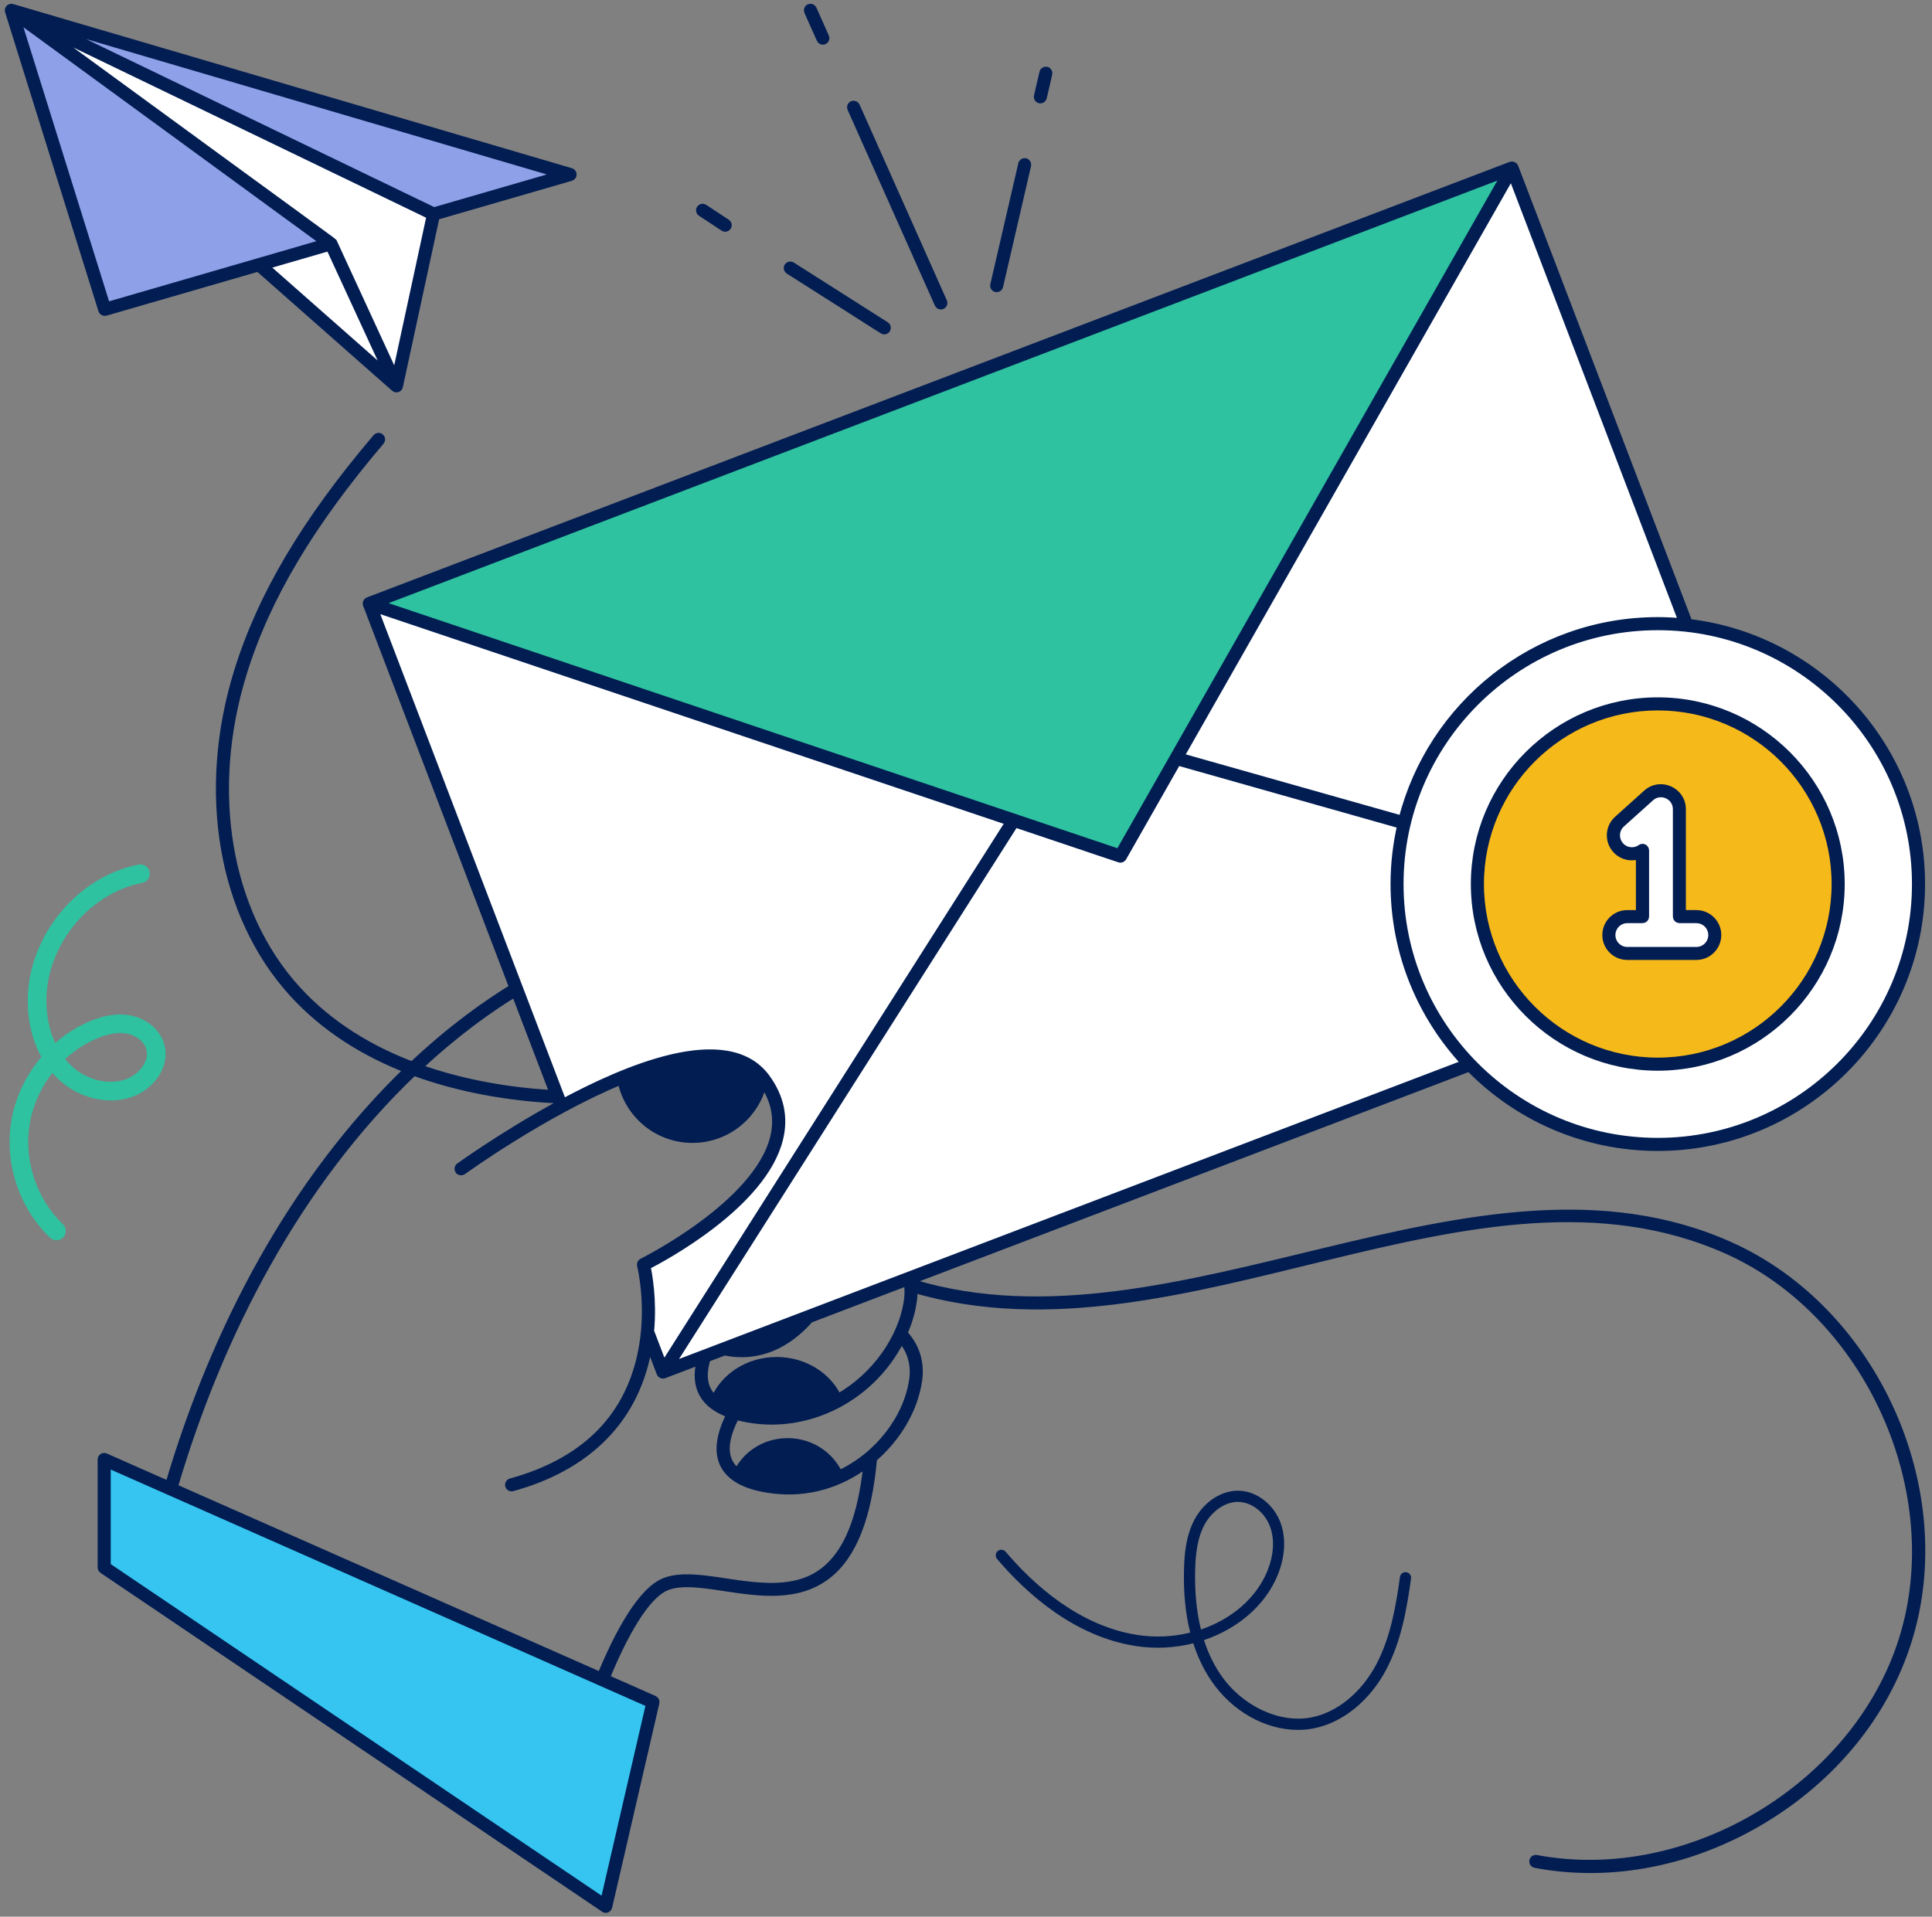
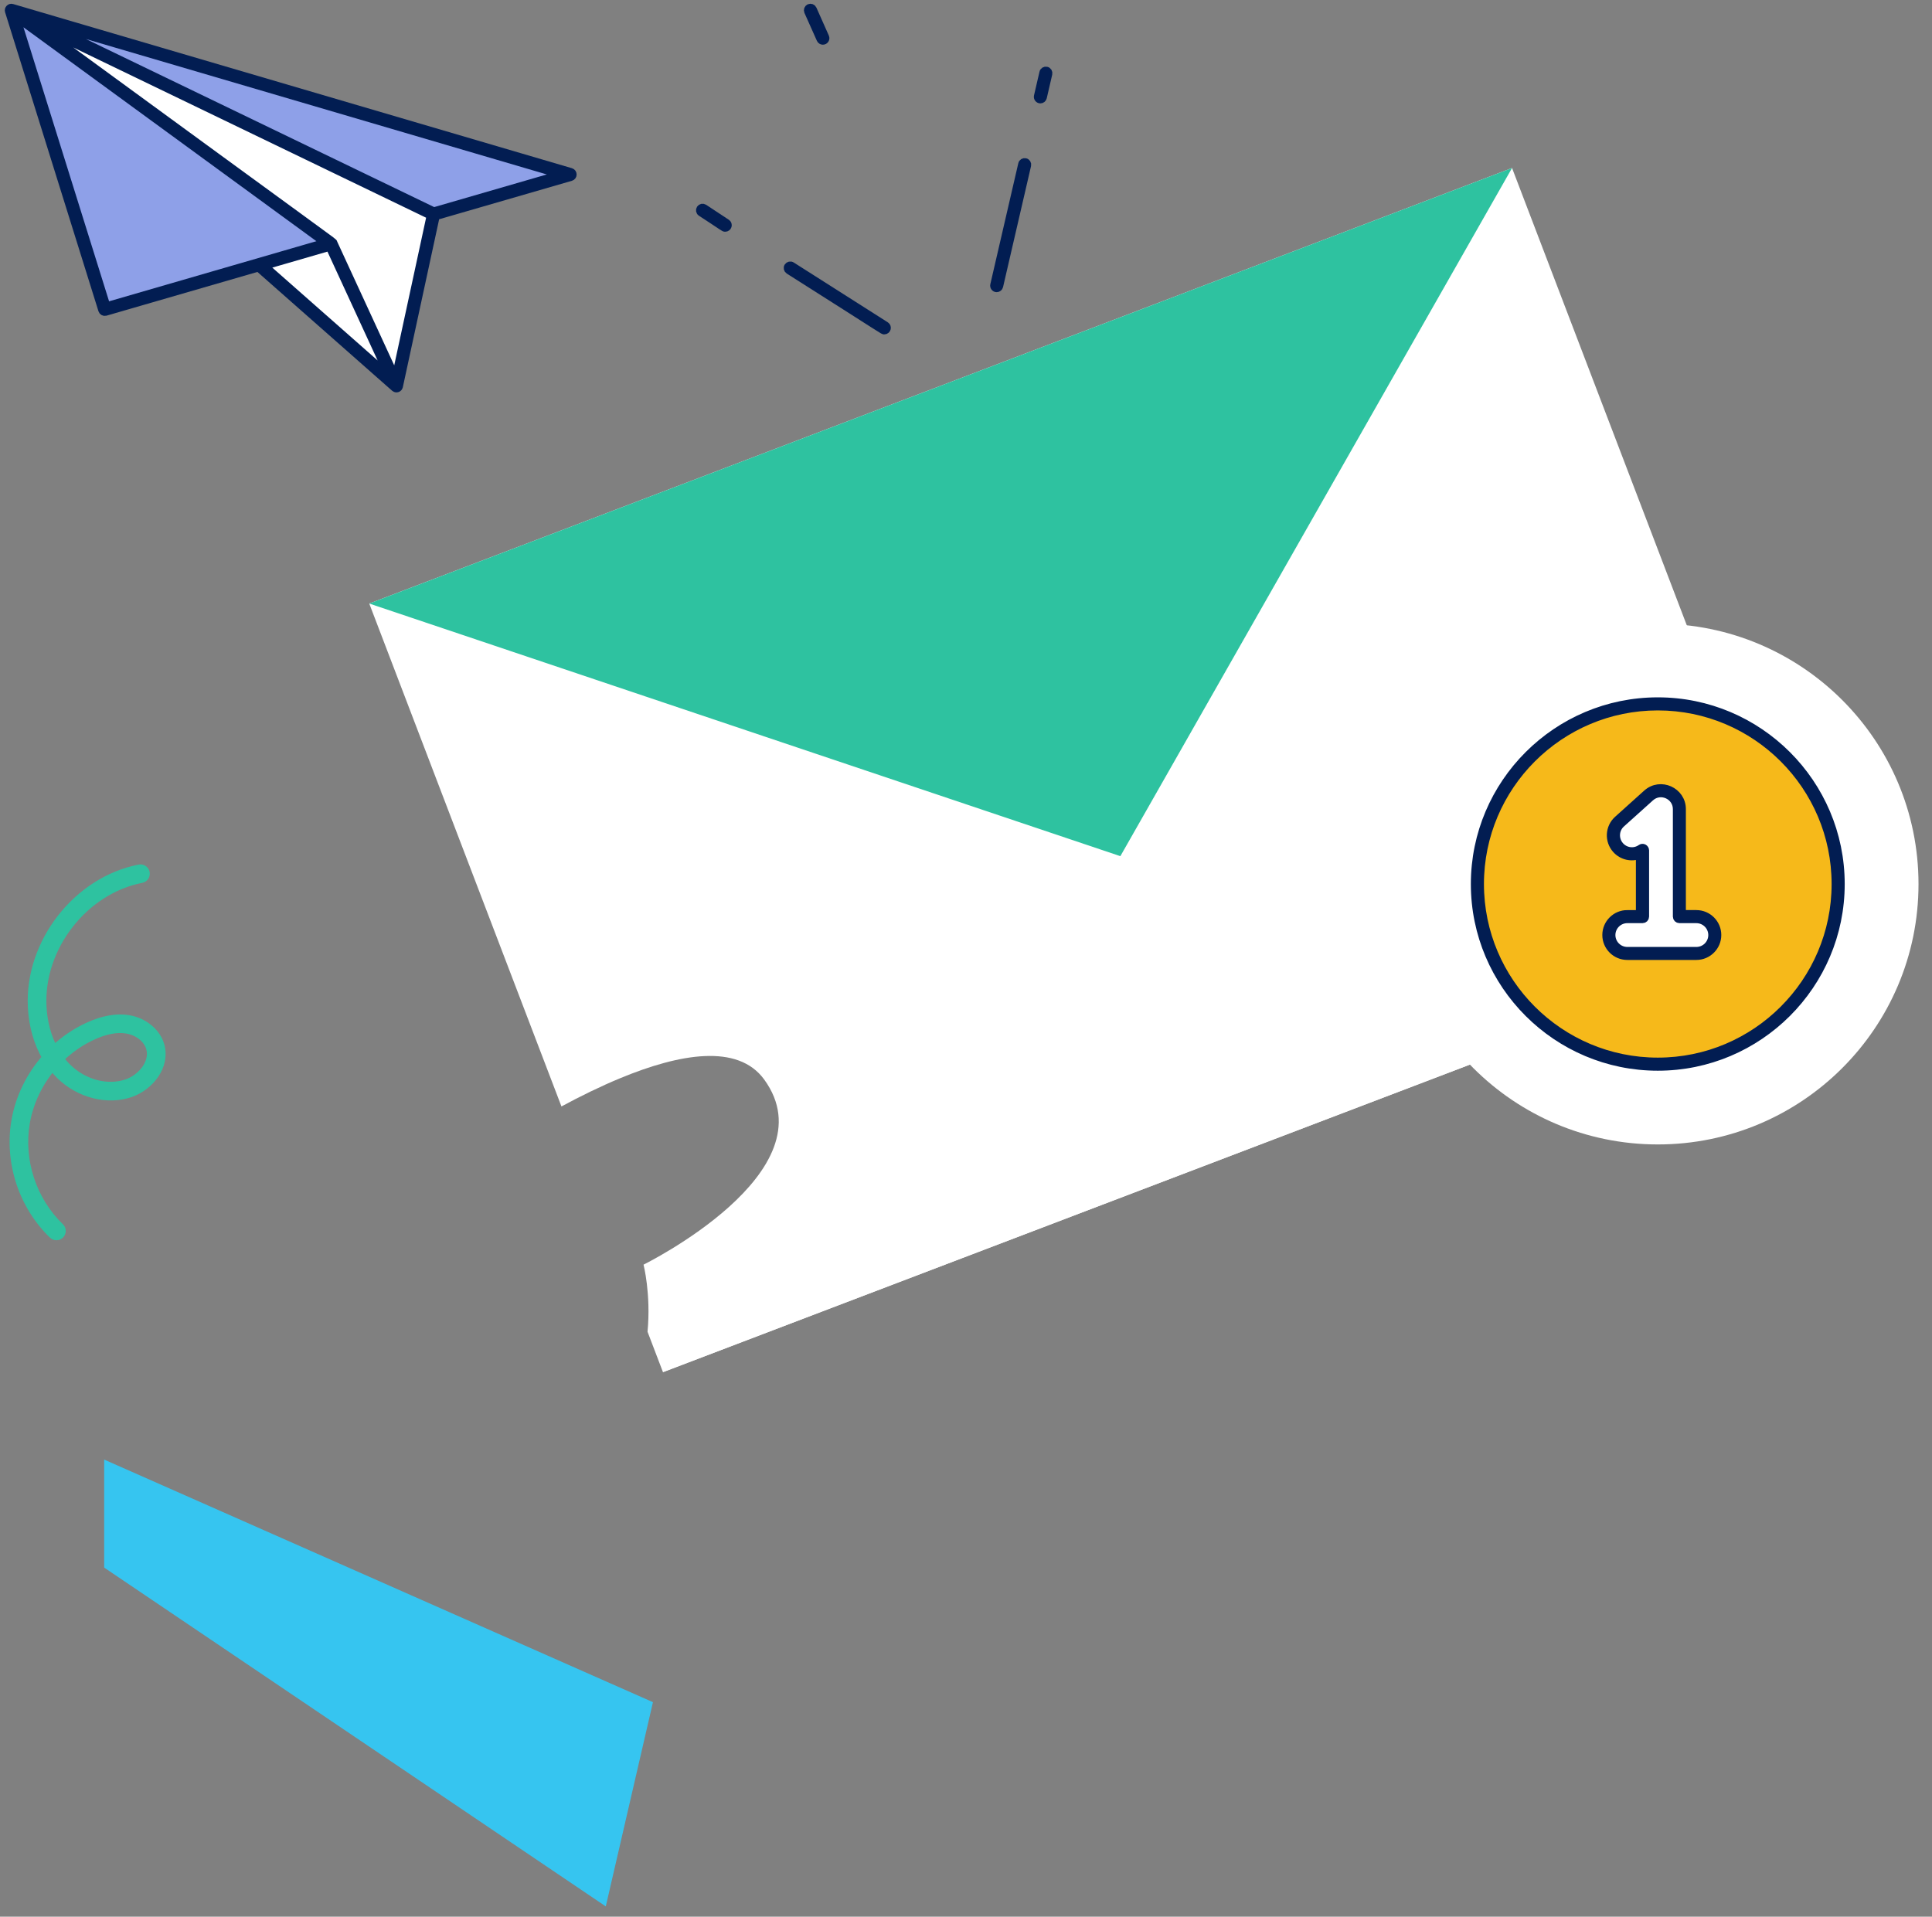
<svg xmlns="http://www.w3.org/2000/svg" width="258" height="256" viewBox="0 0 258 256" fill="none">
  <rect x="0" y="0" width="258" height="256" fill="#808080" stroke="none" />
  <path d="M13.981 41.321L1.511 1.379L76.131 23.305L13.981 41.321Z" fill="#8EA0E8" />
  <path d="M1.511 1.379L57.898 28.593L52.943 51.534L44.197 32.562L1.511 1.379Z" fill="white" />
  <path d="M52.945 51.534L34.593 35.346L44.199 32.562L52.945 51.534Z" fill="white" />
  <path d="M13.911 194.945L87.195 227.345L80.897 254.624L13.911 209.371V194.945Z" fill="#36C5F0" />
  <path d="M88.533 183.265L143.12 97.352L241.136 125.093L88.533 183.265Z" fill="white" />
  <path d="M201.919 22.439L49.31 80.611L74.976 147.779C77.507 146.414 80.204 145.085 82.901 143.975C90.72 140.747 98.515 139.347 102.038 144.165C111.068 156.538 85.937 168.91 85.937 168.91C85.937 168.91 86.947 172.821 86.472 177.871L88.534 183.271L241.142 125.099L201.919 22.439Z" fill="white" />
  <path d="M201.918 22.439L149.613 114.352L49.309 80.611L201.918 22.439Z" fill="#2EC2A0" />
-   <path d="M173.321 231.049C168.978 231.049 164.516 228.574 161.742 224.468C160.738 222.985 159.942 221.323 159.353 219.483C156.906 220.101 154.274 220.255 151.654 219.845C143.437 218.57 137.056 212.819 133.147 208.215C132.88 207.9 132.921 207.431 133.236 207.164C133.551 206.897 134.021 206.939 134.288 207.247C138.031 211.656 144.12 217.163 151.885 218.368C154.292 218.742 156.704 218.605 158.943 218.053C158.308 215.531 158.029 212.713 158.112 209.621C158.165 207.503 158.379 205.046 159.555 202.886C160.856 200.5 163.203 199.011 165.514 199.106C167.897 199.195 170.166 200.999 171.04 203.485C171.758 205.544 171.604 208.019 170.588 210.452C168.913 214.481 165.229 217.561 160.779 219.056C161.326 220.747 162.057 222.272 162.971 223.625C165.811 227.833 170.802 230.2 175.097 229.387C178.555 228.729 181.817 226.058 183.825 222.231C185.732 218.593 186.439 214.333 186.95 210.624C187.003 210.214 187.377 209.936 187.793 209.989C188.203 210.042 188.488 210.422 188.429 210.832C187.9 214.665 187.17 219.08 185.15 222.931C182.934 227.156 179.28 230.117 175.376 230.859C174.699 230.99 174.01 231.049 173.321 231.049ZM165.318 200.595C163.375 200.595 161.694 202.091 160.868 203.604C159.846 205.485 159.656 207.728 159.603 209.668C159.526 212.6 159.787 215.264 160.375 217.644C164.397 216.279 167.712 213.514 169.216 209.894C170.083 207.799 170.237 205.705 169.637 203.99C168.96 202.067 167.243 200.672 165.461 200.607C165.413 200.595 165.366 200.595 165.318 200.595Z" fill="#021D52" />
  <path d="M7.541 165.152C7.357 165.152 7.167 165.081 7.024 164.945C2.996 161.07 1.077 155.236 2.016 149.73C2.557 146.567 4.024 143.617 6.133 141.238C5.01 139.327 4.345 137.019 4.22 134.509C3.78 125.922 10.238 117.602 18.615 115.965C19.019 115.888 19.411 116.149 19.489 116.552C19.566 116.956 19.305 117.347 18.901 117.424C11.225 118.932 5.307 126.557 5.711 134.432C5.818 136.544 6.341 138.484 7.22 140.122C8.563 138.858 10.102 137.808 11.795 137.037C13.744 136.146 15.538 135.826 17.124 136.075C19.209 136.402 20.95 137.826 21.455 139.612C22.245 142.413 20.023 145.119 17.504 146.021C14.391 147.136 10.559 146.169 7.969 143.612C7.624 143.267 7.298 142.905 6.995 142.514C5.2 144.632 3.959 147.219 3.483 149.979C2.622 155.005 4.375 160.328 8.052 163.87C8.349 164.155 8.355 164.63 8.07 164.927C7.933 165.075 7.737 165.152 7.541 165.152ZM8.028 141.404C8.331 141.813 8.664 142.199 9.02 142.549C11.207 144.715 14.415 145.54 16.999 144.614C18.895 143.932 20.558 141.92 20.017 140.01C19.667 138.769 18.413 137.778 16.892 137.541C15.597 137.333 14.088 137.618 12.413 138.384C10.779 139.131 9.3 140.164 8.028 141.404Z" fill="#2EC2A0" stroke="#2EC2A0" />
  <path d="M256.198 118.08C256.198 137.283 240.609 152.854 221.383 152.854C202.152 152.854 186.563 137.283 186.563 118.08C186.563 98.872 202.152 83.301 221.383 83.301C240.609 83.301 256.198 98.872 256.198 118.08Z" fill="white" />
  <path d="M245.468 118.084C245.468 131.365 234.691 142.141 221.383 142.141C208.081 142.141 197.292 131.371 197.292 118.084C197.292 104.798 208.075 94.022 221.383 94.022C234.685 94.022 245.468 104.792 245.468 118.084Z" fill="#F6B91A" />
  <path d="M228.994 124.885C228.994 126.238 227.889 127.347 226.529 127.347H217.308C215.948 127.347 214.843 126.244 214.843 124.885C214.843 123.526 215.942 122.422 217.308 122.422H219.34V113.574C218.336 114.287 216.934 114.15 216.09 113.207C215.181 112.198 215.265 110.643 216.269 109.735L220.154 106.24C220.879 105.587 221.919 105.427 222.804 105.819C223.695 106.216 224.265 107.1 224.265 108.068V122.422H226.529C227.889 122.428 228.994 123.526 228.994 124.885Z" fill="white" />
-   <path d="M231.002 166.356C197.114 151.165 157.184 181.986 121.959 171.388C121.941 171.24 121.905 171.097 121.882 170.949L152.074 159.443L196.223 142.614C202.615 149.153 211.533 153.224 221.383 153.224C240.787 153.224 256.572 137.457 256.572 118.076C256.572 100.09 242.979 85.231 225.524 83.172L202.265 22.306C202.265 22.306 202.265 22.306 202.265 22.3C202.199 22.134 201.95 22.027 201.783 22.087L49.175 80.259C49.026 80.312 48.877 80.514 48.961 80.733C48.99 80.811 68.459 131.772 68.513 131.915C65.103 133.992 60.338 137.321 55.068 142.299C49.472 140.175 44.006 136.959 39.603 132.105C30.312 121.862 27.573 105.686 32.468 89.895C35.575 79.861 41.416 70.022 50.844 58.926C50.975 58.771 50.957 58.534 50.802 58.398C50.642 58.267 50.41 58.285 50.274 58.439C40.78 69.613 34.898 79.535 31.755 89.67C26.783 105.71 29.581 122.159 39.051 132.603C43.453 137.457 48.889 140.703 54.468 142.863C39.081 157.716 28.696 177.512 22.547 198.341L14.063 194.59C13.813 194.484 13.54 194.662 13.54 194.929V209.354C13.54 209.479 13.599 209.592 13.706 209.663L80.686 254.916C80.9 255.065 81.197 254.946 81.257 254.691L87.56 227.406C87.602 227.234 87.512 227.056 87.346 226.979L80.918 224.136C83.181 218.647 86.152 212.992 89.123 211.882C91.071 211.158 93.84 211.574 96.781 212.019C101.361 212.713 106.548 213.496 110.534 210.363C113.932 207.693 115.923 202.595 116.624 194.786C119.826 192.039 122.09 188.241 122.642 184.366C122.993 181.915 122.262 179.767 120.67 178.076C121.293 176.675 121.733 175.222 121.935 173.768C122.012 173.216 122.042 172.682 122.018 172.16C157.801 182.675 196.864 151.853 230.687 167.009C249.556 175.465 260.262 199.26 254.071 218.968C247.874 238.675 225.471 252.092 205.152 248.252C204.95 248.211 204.754 248.347 204.718 248.549C204.683 248.751 204.813 248.946 205.015 248.982C215.4 250.94 226.154 248.608 235.321 243.119C244.809 237.44 251.718 228.943 254.784 219.187C261.111 199.112 250.405 175.049 231.002 166.356ZM89.449 182.515L135.528 110C150.405 114.997 149.502 114.718 149.621 114.718C149.751 114.718 149.876 114.647 149.947 114.528L157.231 101.728L187.097 110.178C186.509 112.718 186.194 115.359 186.194 118.071C186.194 127.322 189.794 135.742 195.664 142.026C185.255 145.996 103.322 177.227 89.449 182.515ZM255.824 118.076C255.824 137.048 240.371 152.476 221.377 152.476C202.383 152.476 186.931 137.042 186.931 118.076C186.931 99.105 202.383 83.671 221.377 83.671C240.377 83.665 255.824 99.099 255.824 118.076ZM201.849 23.309L224.686 83.083C223.599 82.982 222.494 82.923 221.377 82.923C204.95 82.923 191.113 94.227 187.257 109.454L157.599 101.063L201.849 23.309ZM201.082 23.155L149.448 113.893L50.416 80.585L201.082 23.155ZM49.941 81.214L134.798 109.757L88.612 182.437L86.847 177.815C87.239 173.542 86.586 170.118 86.366 169.109C88.505 168.018 101.914 160.873 104.076 152.108C104.783 149.242 104.195 146.495 102.335 143.949C97.06 136.727 83.051 143.041 75.173 147.26L49.941 81.214ZM68.786 132.627L73.931 146.097C67.901 145.777 61.55 144.655 55.846 142.596C60.914 137.849 65.483 134.644 68.786 132.627ZM86.77 227.554L80.656 254.008L14.289 209.17V195.51L86.77 227.554ZM110.077 209.799C106.346 212.731 101.325 211.971 96.893 211.307C93.858 210.85 90.988 210.417 88.861 211.206C85.653 212.399 82.552 218.226 80.229 223.851L23.23 198.655C29.314 177.999 39.722 157.995 55.24 143.166C61.193 145.361 67.776 146.53 74.222 146.857L74.507 147.604C67.241 151.556 61.431 155.758 61.348 155.811C61.181 155.93 61.146 156.167 61.265 156.333C61.383 156.5 61.621 156.535 61.788 156.416C61.895 156.339 72.517 148.661 82.968 144.341C83.841 148.791 87.762 152.15 92.473 152.15C97.072 152.15 100.91 148.951 101.914 144.667C103.482 146.952 103.969 149.391 103.345 151.924C101.129 160.915 85.914 168.492 85.766 168.569C85.605 168.647 85.528 168.825 85.57 168.997C85.582 169.056 87.013 174.747 85.576 181.132C83.663 189.659 77.817 195.32 68.21 197.961C68.014 198.014 67.895 198.222 67.948 198.418C68.002 198.608 68.198 198.732 68.406 198.679C78.268 195.973 85.118 189.659 86.651 179.393C88.249 183.565 88.178 183.417 88.237 183.494C88.368 183.618 88.493 183.666 88.659 183.606L93.531 181.749C92.645 185.232 93.982 187.665 97.529 188.888C94.547 194.715 96.59 198.192 103.286 198.982C107.902 199.528 112.215 198.222 115.81 195.469C115.079 202.655 113.202 207.349 110.077 209.799ZM121.911 184.289C121.169 189.481 117.206 194.543 112.043 196.893C109.34 191.267 101.385 191.113 98.48 196.614C96.097 194.786 96.876 191.778 98.266 189.125C106.833 191.505 116.178 187.185 120.343 178.847C121.638 180.337 122.208 182.194 121.911 184.289ZM121.21 173.691C120.491 178.8 116.838 183.891 111.901 186.68C110.546 183.779 107.397 181.743 103.708 181.743C99.947 181.743 96.727 183.879 95.432 186.894C93.81 185.464 93.763 183.494 94.404 181.423L96.757 180.527C101.23 181.476 105.134 179.625 108.14 176.189L121.181 171.216C121.311 172.005 121.335 172.83 121.21 173.691Z" fill="#021D52" stroke="#021D52" />
  <path d="M14.087 41.681L34.5 35.765L52.698 51.817C52.704 51.823 52.71 51.823 52.715 51.829C52.935 52.001 53.244 51.882 53.304 51.621C53.328 51.532 58.205 28.941 58.217 28.887L76.236 23.666C76.593 23.559 76.593 23.054 76.236 22.947L1.622 1.021C1.343 0.932 1.07 1.205 1.159 1.49L13.629 41.432C13.688 41.616 13.885 41.735 14.087 41.681ZM35.35 35.516C36.098 35.296 43.216 33.237 44 33.006L51.872 50.084L35.35 35.516ZM74.805 23.303L57.938 28.193L5.769 3.015L74.805 23.303ZM57.474 28.798L52.817 50.363L44.541 32.406C44.457 32.217 46.923 34.109 5.044 3.496L57.474 28.798ZM43.37 32.412L14.235 40.862L2.204 2.344L43.37 32.412Z" fill="#021D52" stroke="#021D52" />
-   <path d="M125.303 40.614C125.362 40.75 125.499 40.833 125.642 40.833C125.909 40.833 126.093 40.554 125.98 40.311L114.33 14.171C114.246 13.981 114.027 13.898 113.837 13.981C113.646 14.064 113.563 14.284 113.646 14.474L125.303 40.614Z" fill="#021D52" stroke="#021D52" />
  <path d="M109.547 5.251C109.607 5.388 109.743 5.471 109.886 5.471C110.153 5.471 110.337 5.192 110.225 4.949L108.567 1.222C108.484 1.032 108.264 0.949 108.074 1.032C107.884 1.115 107.801 1.335 107.884 1.525L109.547 5.251Z" fill="#021D52" stroke="#021D52" />
  <path d="M105.329 36.114C118.696 44.588 117.882 44.161 118.09 44.161C118.458 44.161 118.607 43.674 118.292 43.472L105.733 35.485C105.56 35.372 105.329 35.426 105.216 35.598C105.103 35.77 105.156 36.001 105.329 36.114Z" fill="#021D52" stroke="#021D52" />
  <path d="M93.607 28.393C96.738 30.429 96.637 30.452 96.845 30.452C97.214 30.452 97.362 29.972 97.053 29.77L94.023 27.77C93.851 27.657 93.619 27.705 93.506 27.877C93.394 28.049 93.435 28.28 93.607 28.393Z" fill="#021D52" stroke="#021D52" />
  <path d="M133.099 38.523C133.271 38.523 133.419 38.405 133.461 38.233L137.198 22.074C137.245 21.872 137.121 21.671 136.919 21.629C136.717 21.582 136.515 21.706 136.473 21.908L132.736 38.067C132.683 38.298 132.861 38.523 133.099 38.523Z" fill="#021D52" stroke="#021D52" />
  <path d="M138.932 13.309C139.105 13.309 139.253 13.191 139.295 13.018L140.026 9.856C140.073 9.654 139.948 9.452 139.746 9.41C139.544 9.363 139.342 9.488 139.301 9.689L138.57 12.852C138.517 13.084 138.695 13.309 138.932 13.309Z" fill="#021D52" stroke="#021D52" />
  <path d="M196.918 118.075C196.918 131.546 207.891 142.506 221.384 142.506C234.87 142.506 245.843 131.546 245.843 118.075C245.843 104.605 234.87 93.639 221.384 93.639C207.897 93.639 196.918 104.599 196.918 118.075ZM221.384 94.386C234.46 94.386 245.094 105.014 245.094 118.075C245.094 131.136 234.46 141.758 221.384 141.758C208.307 141.758 197.667 131.136 197.667 118.075C197.667 105.014 208.307 94.386 221.384 94.386Z" fill="#021D52" stroke="#021D52" />
  <path d="M217.308 122.052C215.745 122.052 214.474 123.322 214.474 124.882C214.474 126.443 215.745 127.713 217.308 127.713H226.528C228.091 127.713 229.362 126.443 229.362 124.882C229.362 123.322 228.091 122.052 226.528 122.052H224.633V108.071C224.633 105.638 221.728 104.321 219.898 105.97L216.012 109.465C214.854 110.51 214.759 112.302 215.804 113.465C216.612 114.367 217.878 114.64 218.959 114.207V122.058H217.308V122.052ZM219.512 113.245C219.387 113.18 219.238 113.192 219.126 113.275C218.264 113.886 217.076 113.756 216.369 112.961C215.602 112.106 215.668 110.783 216.523 110.017L220.409 106.522C221.751 105.312 223.896 106.273 223.896 108.071V122.426C223.896 122.633 224.063 122.799 224.27 122.799H226.534C227.687 122.799 228.625 123.737 228.625 124.888C228.625 126.039 227.687 126.977 226.534 126.977H217.313C216.161 126.977 215.222 126.039 215.222 124.888C215.222 123.737 216.161 122.799 217.313 122.799H219.345C219.553 122.799 219.72 122.633 219.72 122.426V113.578C219.714 113.435 219.636 113.311 219.512 113.245Z" fill="#021D52" stroke="#021D52" />
</svg>